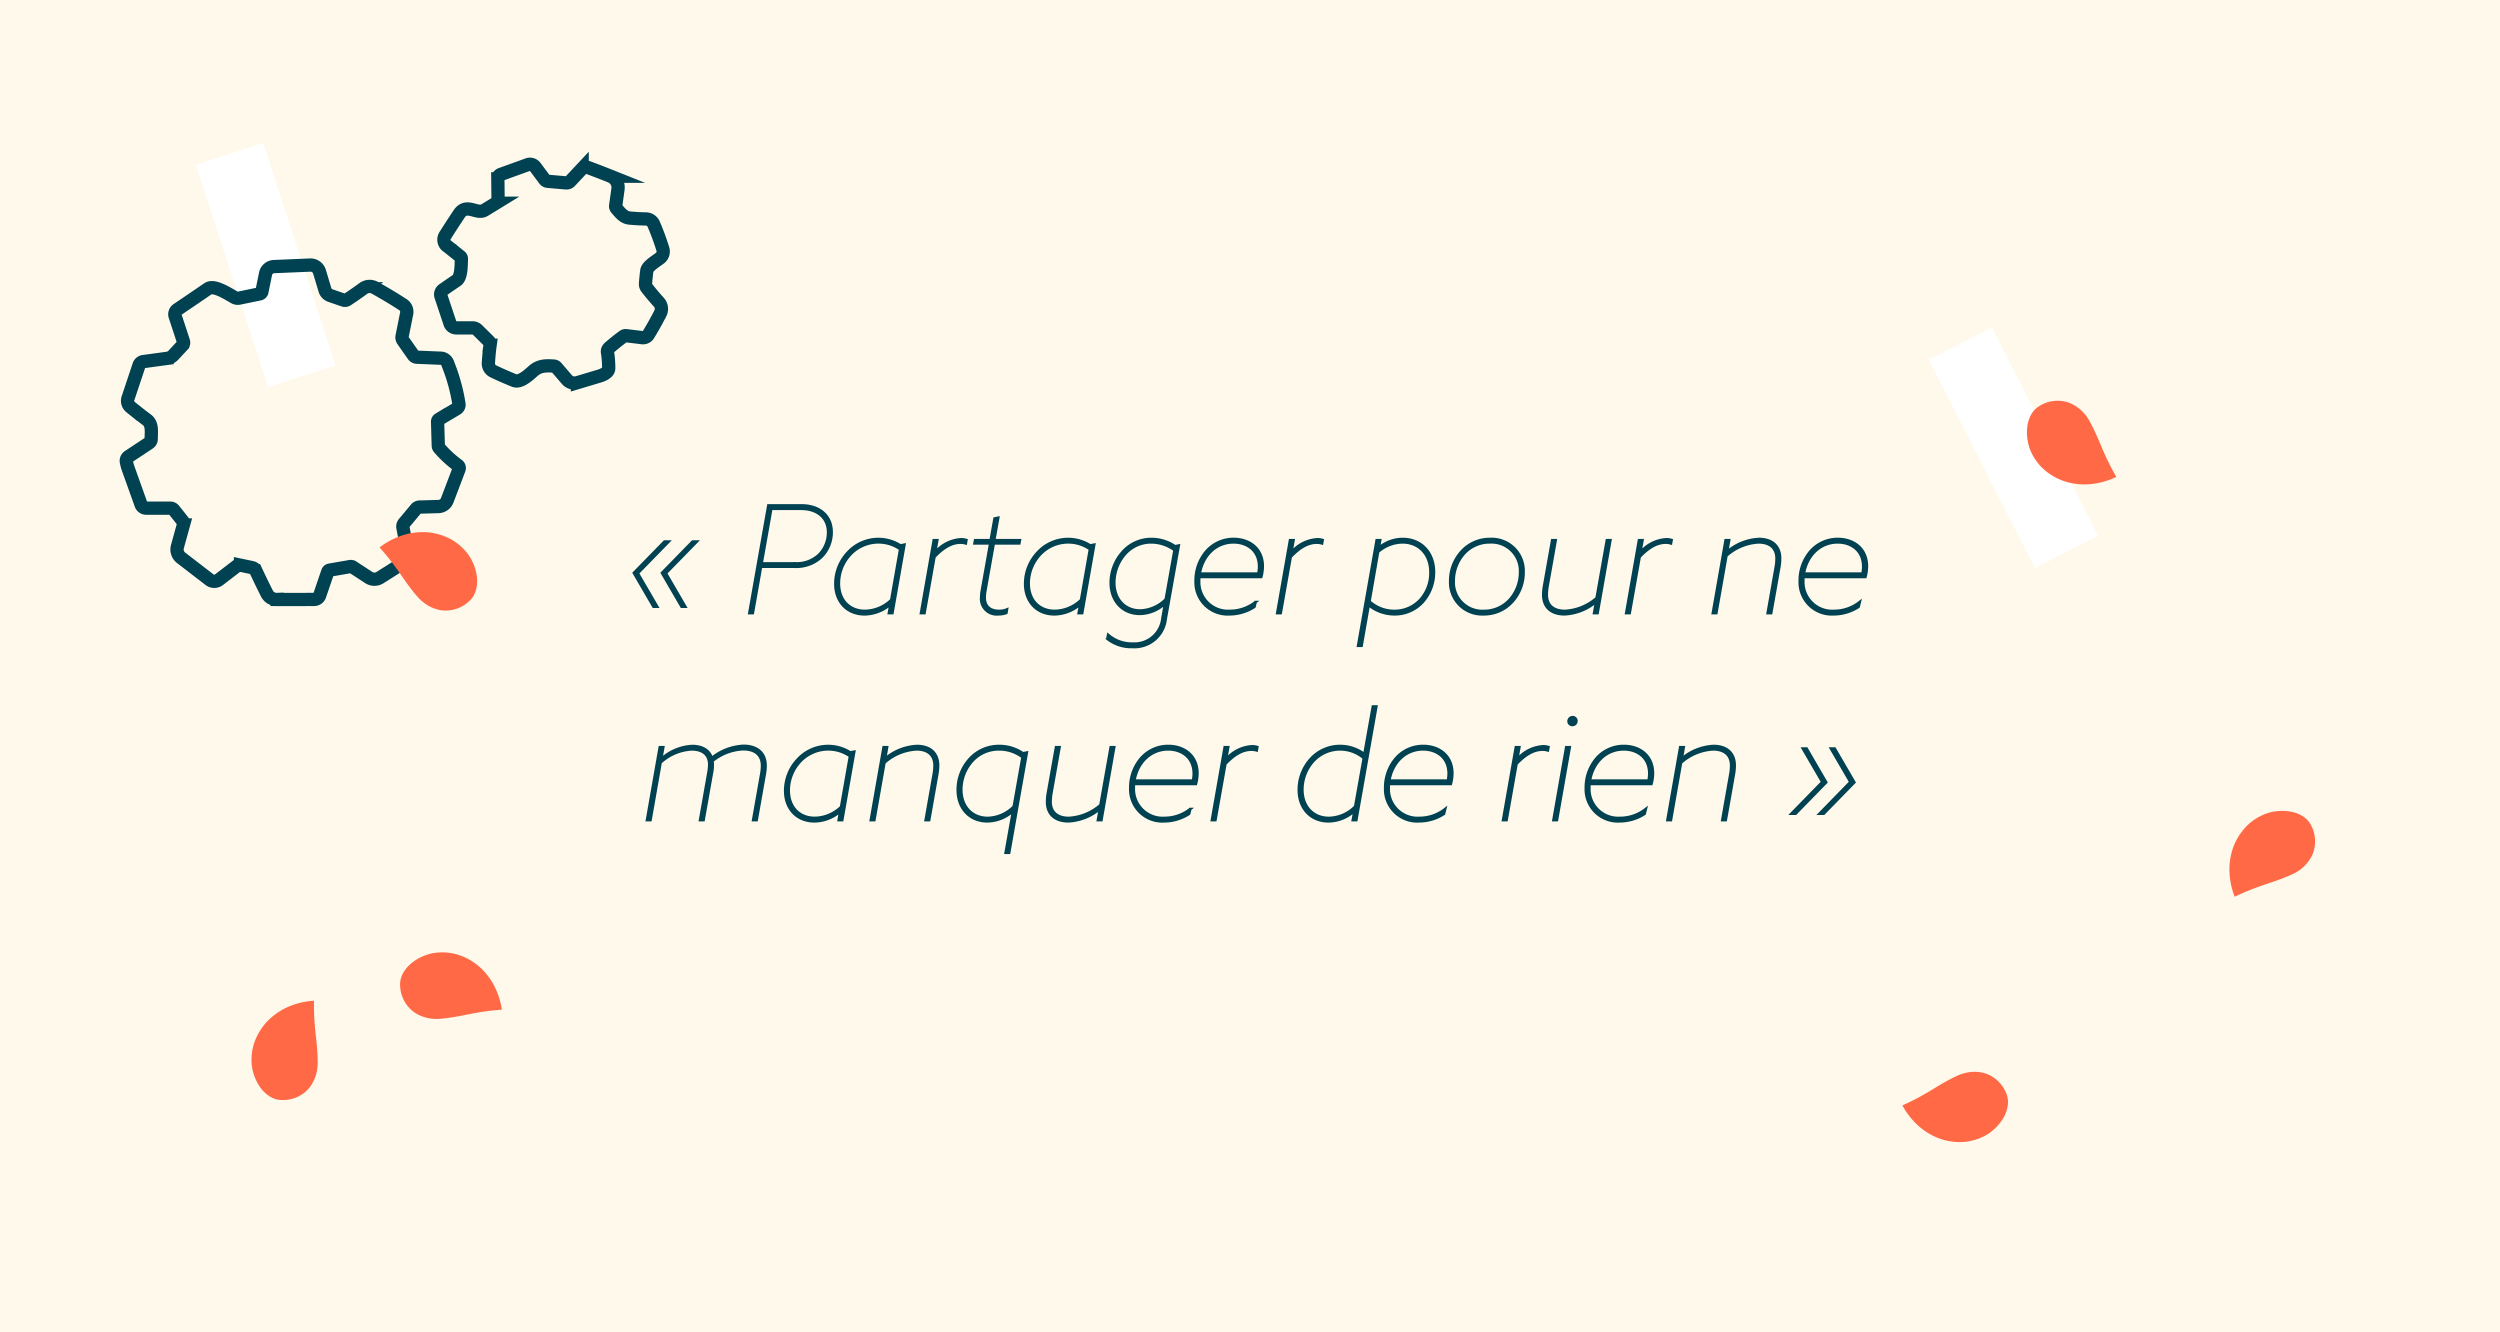
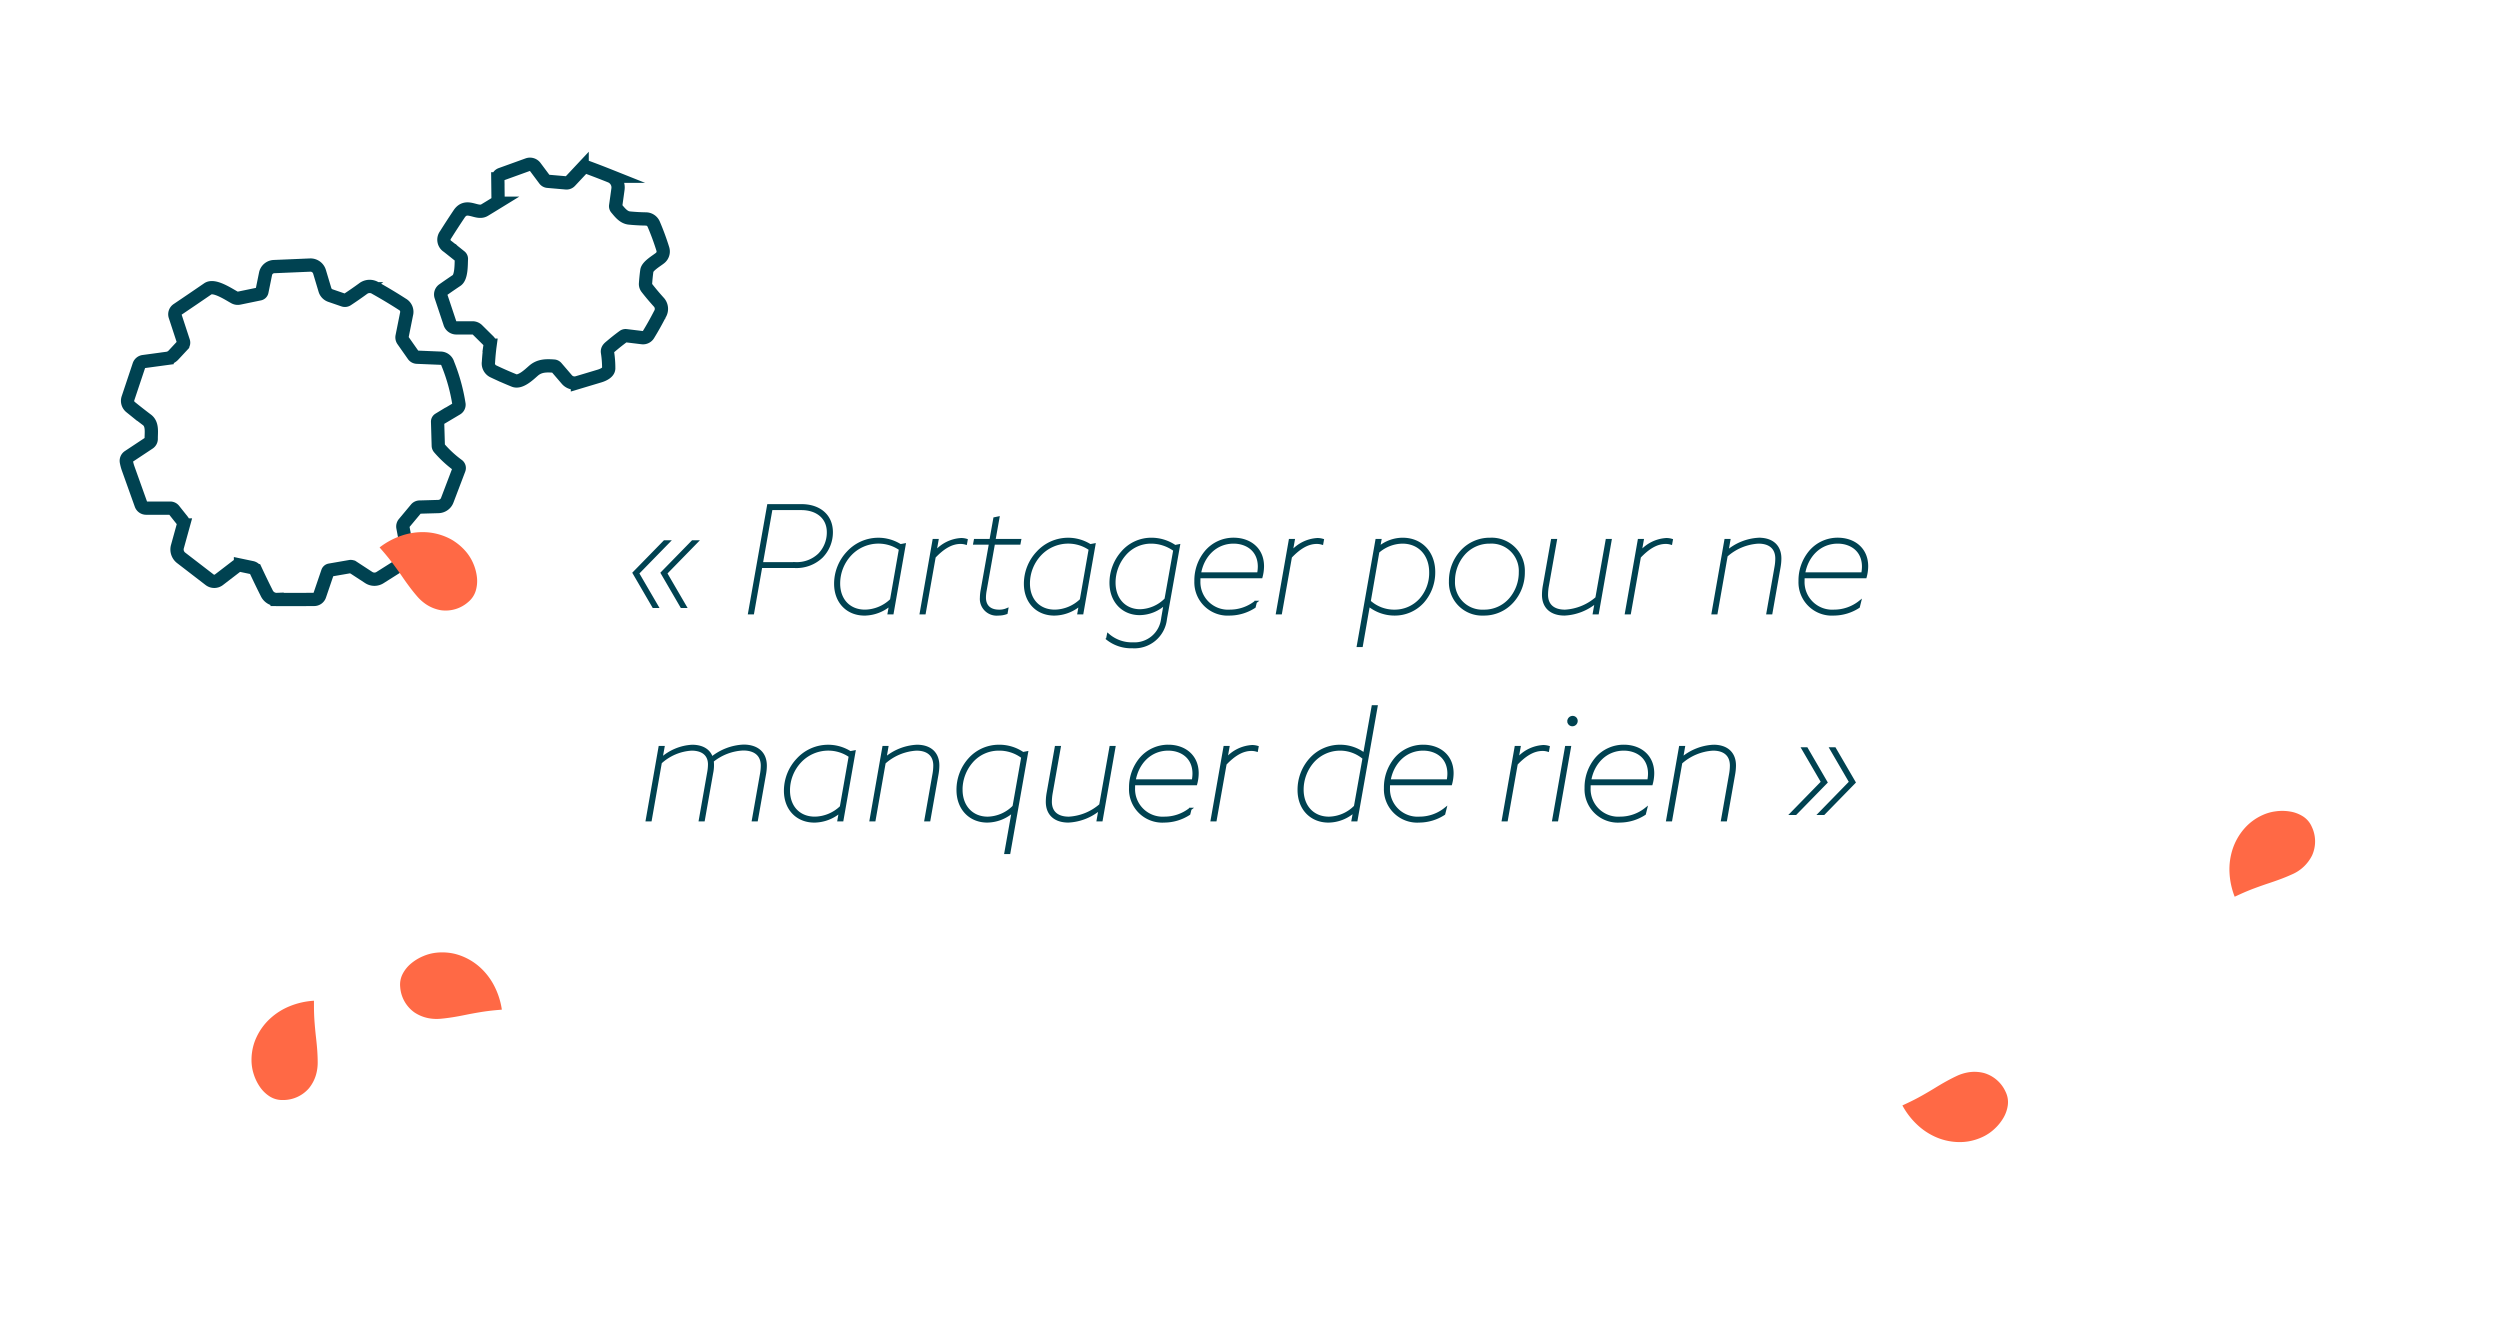
<svg xmlns="http://www.w3.org/2000/svg" width="471" height="251" viewBox="0 0 471 251">
  <g id="Groupe_14064" data-name="Groupe 14064" transform="translate(-1061 -4257)">
-     <path id="Tracé_714" data-name="Tracé 714" d="M0,0H471V251H0Z" transform="translate(1061 4257)" fill="#fff9eb" />
    <path id="Tracé_410" data-name="Tracé 410" d="M373.861,725.557q-1.189-.954-2.361-1.882a1.5,1.5,0,0,1-.418-2.2q1.237-1.969,2.566-3.951c1.411-2.1,3.328.17,4.77-.7q1.024-.619,2.13-1.3a.9.9,0,0,0,.427-.78l-.044-3.825a.884.884,0,0,1,.584-.845l5.053-1.825a1.222,1.222,0,0,1,1.394.414l1.791,2.4a.81.81,0,0,0,.584.322l3.459.3a.92.92,0,0,0,.754-.288l2.265-2.418a.917.917,0,0,1,.989-.231q1.991.732,4.369,1.681a2.292,2.292,0,0,1,1.385,2.492q-.2,1.472-.427,3.062a.622.622,0,0,0,.144.505c.645.762,1.346,1.712,2.448,1.817q1.564.152,3.106.174a1.613,1.613,0,0,1,1.464.976,48.151,48.151,0,0,1,1.725,4.687,1.575,1.575,0,0,1-.523,1.7c-.675.54-2.37,1.507-2.492,2.383q-.17,1.25-.248,2.435a1.2,1.2,0,0,0,.244.81q1.019,1.315,2.222,2.644a1.872,1.872,0,0,1,.253,2.287q-1.045,2.034-2.143,3.829a1.187,1.187,0,0,1-1.246.606l-3.01-.366a.646.646,0,0,0-.453.113q-1.141.828-2.322,1.83c-.379.318-.8.606-.71,1.185a19.249,19.249,0,0,1,.231,3.023c0,.788-1.085,1.255-1.721,1.446q-2.069.619-4.173,1.25a1.908,1.908,0,0,1-1.991-.584l-1.956-2.278a.7.7,0,0,0-.505-.257c-1.437-.1-2.7-.113-3.847.893-.815.714-2.448,2.3-3.624,1.825q-2.008-.81-3.912-1.721a1.641,1.641,0,0,1-.928-1.742q.1-1.664.309-3.2a.908.908,0,0,0-.261-.775l-2.113-2.091a1.337,1.337,0,0,0-.941-.388H373.2a1.269,1.269,0,0,1-1.316-.95l-1.668-5.005a1.087,1.087,0,0,1,.405-1.229q1.307-.923,2.562-1.76c.91-.61.832-3,.884-4.017A.565.565,0,0,0,373.861,725.557Z" transform="translate(773.861 3579.772)" fill="none" stroke="#004251" stroke-miterlimit="10" stroke-width="2.5" />
    <path id="Tracé_1039" data-name="Tracé 1039" d="M62.622,27.8h.7l-3.668-6.3,5.824-5.964h-.784L58.926,21.44Zm5.292,0h.7l-3.668-6.3,5.824-5.964h-.784L64.218,21.44Zm21.364-8.148h-6.3l1.82-10.3h5.656c2.94,0,5.068,1.624,5.068,4.424a5.947,5.947,0,0,1-1.68,4.2A6.108,6.108,0,0,1,89.278,19.648ZM80.682,29h.644l1.54-8.736h6.328a6.871,6.871,0,0,0,5.1-1.876,6.567,6.567,0,0,0,1.876-4.62c0-3.22-2.408-5.04-5.656-5.04H84.266Zm26.544-1.624.028.028-.28,1.6h.644l2.268-12.88-.756.14a7.769,7.769,0,0,0-9.856,1.288,8.579,8.579,0,0,0-2.38,5.936c0,3.416,2.24,5.74,5.488,5.74A7.544,7.544,0,0,0,107.226,27.376Zm-9.688-3.948a8,8,0,0,1,2.156-5.46,7.277,7.277,0,0,1,5.348-2.3,7.136,7.136,0,0,1,4.06,1.288l-1.68,9.576a7.289,7.289,0,0,1-4.956,2.072C99.526,28.608,97.538,26.564,97.538,23.428ZM113.022,29h.644l1.876-10.584c1.652-1.736,3.22-2.688,4.928-2.688a3.445,3.445,0,0,1,.98.14l.112-.616a3.359,3.359,0,0,0-1.008-.14,6.922,6.922,0,0,0-4.816,2.408l-.056-.028.392-2.212h-.644Zm13.86-17.808-.728,4.088h-2.94l-.112.588h2.968L124.5,24.716a8.463,8.463,0,0,0-.14,1.4,2.914,2.914,0,0,0,3.22,3.108,4.281,4.281,0,0,0,1.512-.252l.112-.644a3.6,3.6,0,0,1-1.484.28c-1.624,0-2.716-.812-2.716-2.548a7.833,7.833,0,0,1,.14-1.344l1.568-8.848h4.816l.112-.588H126.8l.756-4.228Zm16.1,16.184.028.028-.28,1.6h.644l2.268-12.88-.756.14a7.769,7.769,0,0,0-9.856,1.288,8.579,8.579,0,0,0-2.38,5.936c0,3.416,2.24,5.74,5.488,5.74A7.544,7.544,0,0,0,142.982,27.376Zm-9.688-3.948a8,8,0,0,1,2.156-5.46,7.277,7.277,0,0,1,5.348-2.3,7.136,7.136,0,0,1,4.06,1.288l-1.68,9.576a7.289,7.289,0,0,1-4.956,2.072C135.282,28.608,133.294,26.564,133.294,23.428Zm14.84,10.416a7.193,7.193,0,0,0,4.7,1.54,5.91,5.91,0,0,0,6.272-5.264l2.464-13.832-.7.14a7.864,7.864,0,0,0-4.48-1.372,7.174,7.174,0,0,0-5.432,2.492,8.673,8.673,0,0,0-2.184,5.768c0,3.444,2.268,5.824,5.432,5.824A7.017,7.017,0,0,0,159,27.18l-.5,2.884a5.293,5.293,0,0,1-5.572,4.7,6.791,6.791,0,0,1-4.648-1.652Zm1.288-10.584a8.171,8.171,0,0,1,1.988-5.32,6.485,6.485,0,0,1,4.928-2.268,7.505,7.505,0,0,1,4.452,1.456L159.138,26.4a7.026,7.026,0,0,1-4.844,2.128C151.41,28.524,149.422,26.4,149.422,23.26Zm15.344-.28a6.027,6.027,0,0,0,6.412,6.244,8.627,8.627,0,0,0,4.648-1.4l.224-.9a7.808,7.808,0,0,1-4.816,1.68,5.454,5.454,0,0,1-5.824-5.656,7.345,7.345,0,0,1,.028-.756h11.676a7.789,7.789,0,0,0,.28-2.016c0-3.248-2.408-5.124-5.488-5.124a6.774,6.774,0,0,0-5.208,2.408A8.433,8.433,0,0,0,164.766,22.98Zm.756-1.4c.56-3.36,3-5.908,6.384-5.908,2.436,0,4.816,1.428,4.816,4.592a7.258,7.258,0,0,1-.14,1.316ZM180.138,29h.644l1.876-10.584c1.652-1.736,3.22-2.688,4.928-2.688a3.445,3.445,0,0,1,.98.14l.112-.616a3.359,3.359,0,0,0-1.008-.14,6.922,6.922,0,0,0-4.816,2.408l-.056-.028.392-2.212h-.644Zm15.232,6.16h.644l1.344-7.672a7.674,7.674,0,0,0,4.844,1.736A7.1,7.1,0,0,0,207.55,26.9a8.359,8.359,0,0,0,2.1-5.628c0-3.7-2.436-6.216-5.88-6.216a6.971,6.971,0,0,0-4.48,1.652l-.028-.028.252-1.4h-.644Zm2.128-8.344,1.624-9.352a7.116,7.116,0,0,1,4.592-1.792c3.136,0,5.292,2.268,5.292,5.656a7.538,7.538,0,0,1-1.876,5.124,6.565,6.565,0,0,1-4.9,2.156A6.946,6.946,0,0,1,197.5,26.816ZM219,29.224a7.138,7.138,0,0,0,5.432-2.38,8.185,8.185,0,0,0,2.1-5.572,6,6,0,0,0-6.272-6.216,7.138,7.138,0,0,0-5.432,2.38,8.185,8.185,0,0,0-2.1,5.572A6,6,0,0,0,219,29.224Zm.056-.616a5.394,5.394,0,0,1-5.684-5.628,7.717,7.717,0,0,1,1.9-5.124,6.461,6.461,0,0,1,4.928-2.184A5.394,5.394,0,0,1,225.89,21.3a7.717,7.717,0,0,1-1.9,5.124A6.461,6.461,0,0,1,219.058,28.608ZM239.834,29h.644l2.408-13.72h-.644L240.31,26.172a9.879,9.879,0,0,1-5.964,2.436c-2.044,0-3.444-.952-3.444-3.08a9.761,9.761,0,0,1,.168-1.708l1.512-8.54h-.644l-1.512,8.54a9.811,9.811,0,0,0-.168,1.736c0,2.38,1.54,3.668,4,3.668A9.892,9.892,0,0,0,240.17,26.9l.028.028Zm6.048,0h.644L248.4,18.416c1.652-1.736,3.22-2.688,4.928-2.688a3.445,3.445,0,0,1,.98.14l.112-.616a3.359,3.359,0,0,0-1.008-.14A6.922,6.922,0,0,0,248.6,17.52l-.056-.028.392-2.212h-.644Zm16.324,0h.644l1.9-10.808a9.884,9.884,0,0,1,6.048-2.52c2.016,0,3.416.952,3.416,3.08a9.465,9.465,0,0,1-.168,1.68L272.538,29h.644l1.512-8.568a9.511,9.511,0,0,0,.168-1.708c0-2.38-1.54-3.668-3.976-3.668a9.923,9.923,0,0,0-5.936,2.352l-.056-.028.364-2.1h-.644Zm16.38-6.02A6.027,6.027,0,0,0,285,29.224a8.627,8.627,0,0,0,4.648-1.4l.224-.9a7.808,7.808,0,0,1-4.816,1.68,5.454,5.454,0,0,1-5.824-5.656,7.341,7.341,0,0,1,.028-.756h11.676a7.789,7.789,0,0,0,.28-2.016c0-3.248-2.408-5.124-5.488-5.124a6.774,6.774,0,0,0-5.208,2.408A8.433,8.433,0,0,0,278.586,22.98Zm.756-1.4c.56-3.36,3-5.908,6.384-5.908,2.436,0,4.816,1.428,4.816,4.592a7.257,7.257,0,0,1-.14,1.316ZM61.4,68h.644l1.9-10.836A9.47,9.47,0,0,1,69.8,54.672c1.96,0,3.332.9,3.332,2.856a8.849,8.849,0,0,1-.168,1.6L71.4,68h.644l1.568-8.876a7.017,7.017,0,0,0,.112-2.268,9.894,9.894,0,0,1,5.8-2.212c2.072,0,3.556.952,3.556,3.108a9.465,9.465,0,0,1-.168,1.68L81.4,68h.644l1.512-8.568a8.987,8.987,0,0,0,.168-1.68c0-2.408-1.6-3.724-4.144-3.724a10.2,10.2,0,0,0-5.992,2.3c-.448-1.484-1.792-2.268-3.7-2.268a9.406,9.406,0,0,0-5.8,2.436l-.028-.028.392-2.184h-.644Zm36.372-1.624.028.028-.28,1.6h.644l2.268-12.88-.756.14a7.769,7.769,0,0,0-9.856,1.288,8.579,8.579,0,0,0-2.38,5.936c0,3.416,2.24,5.74,5.488,5.74A7.544,7.544,0,0,0,97.776,66.376Zm-9.688-3.948a8,8,0,0,1,2.156-5.46,7.277,7.277,0,0,1,5.348-2.3,7.136,7.136,0,0,1,4.06,1.288l-1.68,9.576a7.289,7.289,0,0,1-4.956,2.072C90.076,67.608,88.088,65.564,88.088,62.428ZM103.572,68h.644l1.9-10.808a9.884,9.884,0,0,1,6.048-2.52c2.016,0,3.416.952,3.416,3.08a9.465,9.465,0,0,1-.168,1.68L113.9,68h.644l1.512-8.568a9.513,9.513,0,0,0,.168-1.708c0-2.38-1.54-3.668-3.976-3.668a9.923,9.923,0,0,0-5.936,2.352l-.056-.028.364-2.1h-.644Zm16.38-5.656c0,3.5,2.3,5.88,5.544,5.88a7.34,7.34,0,0,0,4.872-1.932l-1.4,7.868h.644l3.332-18.872-.728.14a7.838,7.838,0,0,0-4.536-1.372,7.412,7.412,0,0,0-5.544,2.492A8.606,8.606,0,0,0,119.952,62.344Zm.644-.056a8.09,8.09,0,0,1,2.016-5.348,6.705,6.705,0,0,1,5.012-2.268,7.259,7.259,0,0,1,4.508,1.456l.028-.028-1.652,9.352a7.13,7.13,0,0,1-4.928,2.156C122.64,67.608,120.6,65.48,120.6,62.288ZM146.356,68H147l2.408-13.72h-.644l-1.932,10.892a9.879,9.879,0,0,1-5.964,2.436c-2.044,0-3.444-.952-3.444-3.08a9.761,9.761,0,0,1,.168-1.708l1.512-8.54h-.644l-1.512,8.54a9.811,9.811,0,0,0-.168,1.736c0,2.38,1.54,3.668,4,3.668a9.892,9.892,0,0,0,5.908-2.324l.028.028Zm6.1-6.02a6.027,6.027,0,0,0,6.412,6.244,8.627,8.627,0,0,0,4.648-1.4l.224-.9a7.808,7.808,0,0,1-4.816,1.68,5.454,5.454,0,0,1-5.824-5.656,7.345,7.345,0,0,1,.028-.756h11.676a7.789,7.789,0,0,0,.28-2.016c0-3.248-2.408-5.124-5.488-5.124a6.774,6.774,0,0,0-5.208,2.408A8.433,8.433,0,0,0,152.46,61.98Zm.756-1.4c.56-3.36,3-5.908,6.384-5.908,2.436,0,4.816,1.428,4.816,4.592a7.258,7.258,0,0,1-.14,1.316ZM167.832,68h.644l1.876-10.584c1.652-1.736,3.22-2.688,4.928-2.688a3.445,3.445,0,0,1,.98.14l.112-.616a3.359,3.359,0,0,0-1.008-.14,6.922,6.922,0,0,0-4.816,2.408l-.056-.028.392-2.212h-.644Zm26.824-1.708.028.028L194.376,68h.644l3.78-21.392h-.644l-1.6,8.988a7.551,7.551,0,0,0-4.592-1.54,7.428,7.428,0,0,0-5.572,2.492,8.606,8.606,0,0,0-2.184,5.8c0,3.5,2.3,5.88,5.572,5.88A7.34,7.34,0,0,0,194.656,66.292Zm-9.8-4.032a8.072,8.072,0,0,1,2.016-5.32,6.877,6.877,0,0,1,9.576-.616l-1.624,9.128a7.143,7.143,0,0,1-4.956,2.156C186.9,67.608,184.856,65.48,184.856,62.26Zm15.624-.28a6.027,6.027,0,0,0,6.412,6.244,8.627,8.627,0,0,0,4.648-1.4l.224-.9a7.808,7.808,0,0,1-4.816,1.68,5.454,5.454,0,0,1-5.824-5.656,7.345,7.345,0,0,1,.028-.756h11.676a7.789,7.789,0,0,0,.28-2.016c0-3.248-2.408-5.124-5.488-5.124a6.774,6.774,0,0,0-5.208,2.408A8.433,8.433,0,0,0,200.48,61.98Zm.756-1.4c.56-3.36,3-5.908,6.384-5.908,2.436,0,4.816,1.428,4.816,4.592a7.258,7.258,0,0,1-.14,1.316ZM222.684,68h.644L225.2,57.416c1.652-1.736,3.22-2.688,4.928-2.688a3.445,3.445,0,0,1,.98.14l.112-.616a3.359,3.359,0,0,0-1.008-.14A6.922,6.922,0,0,0,225.4,56.52l-.056-.028.392-2.212h-.644Zm9.492,0h.644l2.408-13.72h-.644Zm2.856-18.62a.693.693,0,0,0,.7.7.753.753,0,0,0,.756-.756.693.693,0,0,0-.7-.7A.753.753,0,0,0,235.032,49.38Zm3.248,12.6a6.027,6.027,0,0,0,6.412,6.244,8.627,8.627,0,0,0,4.648-1.4l.224-.9a7.808,7.808,0,0,1-4.816,1.68,5.454,5.454,0,0,1-5.824-5.656,7.345,7.345,0,0,1,.028-.756h11.676a7.789,7.789,0,0,0,.28-2.016c0-3.248-2.408-5.124-5.488-5.124a6.774,6.774,0,0,0-5.208,2.408A8.433,8.433,0,0,0,238.28,61.98Zm.756-1.4c.56-3.36,3-5.908,6.384-5.908,2.436,0,4.816,1.428,4.816,4.592a7.258,7.258,0,0,1-.14,1.316ZM253.652,68h.644l1.9-10.808a9.884,9.884,0,0,1,6.048-2.52c2.016,0,3.416.952,3.416,3.08a9.465,9.465,0,0,1-.168,1.68L263.984,68h.644l1.512-8.568a9.513,9.513,0,0,0,.168-1.708c0-2.38-1.54-3.668-3.976-3.668a9.923,9.923,0,0,0-5.936,2.352l-.056-.028.364-2.1h-.644Zm31.5-13.468h-.7l3.668,6.3L282.3,66.8h.784l5.768-5.908Zm-5.292,0h-.7l3.668,6.3L277,66.8h.784l5.768-5.908Z" transform="translate(1121.5 4343.5)" fill="#004251" stroke="#004251" stroke-width="0.5" />
    <path id="Tracé_734" data-name="Tracé 734" d="M11.146,12.854a10.409,10.409,0,0,0,2.89-.422,8.643,8.643,0,0,0,2.393-1.123,8.985,8.985,0,0,0,2-1.8,6.428,6.428,0,0,0,1.2-2.247,4.413,4.413,0,0,0-.02-2.528A6.426,6.426,0,0,0,16.136.59,7.207,7.207,0,0,0,13.28,0a8.371,8.371,0,0,0-2.34.347Q10,.619,8.926,1.006t-2.34.916Q5.322,2.446,3.9,2.975T.944,3.945L0,4.217a14.254,14.254,0,0,0,2.247,4.1,12.271,12.271,0,0,0,3.289,2.928,11.23,11.23,0,0,0,4.052,1.482,9.69,9.69,0,0,0,1.559.126" transform="translate(1124.203 4446.7) rotate(106)" fill="#ff6945" />
    <path id="Tracé_735" data-name="Tracé 735" d="M11.146,12.854a10.409,10.409,0,0,0,2.89-.422,8.643,8.643,0,0,0,2.393-1.123,8.985,8.985,0,0,0,2-1.8,6.428,6.428,0,0,0,1.2-2.247,4.413,4.413,0,0,0-.02-2.528A6.426,6.426,0,0,0,16.136.59,7.207,7.207,0,0,0,13.28,0a8.371,8.371,0,0,0-2.34.347Q10,.619,8.926,1.006t-2.34.916Q5.322,2.446,3.9,2.975T.944,3.945L0,4.217a14.254,14.254,0,0,0,2.247,4.1,12.271,12.271,0,0,0,3.289,2.928,11.23,11.23,0,0,0,4.052,1.482,9.69,9.69,0,0,0,1.559.126" transform="translate(1154.744 4451.356) rotate(-169)" fill="#ff6945" />
    <g id="Groupe_13458" data-name="Groupe 13458" transform="translate(1402.807 4318.708)">
      <rect id="Rectangle_6182" data-name="Rectangle 6182" width="44.044" height="13.346" transform="matrix(0.454, 0.891, -0.891, 0.454, 33.468, 0)" fill="#fff" />
      <path id="Tracé_715" data-name="Tracé 715" d="M11.146,12.854a10.409,10.409,0,0,0,2.89-.422,8.643,8.643,0,0,0,2.393-1.123,8.985,8.985,0,0,0,2-1.8,6.428,6.428,0,0,0,1.2-2.247,4.413,4.413,0,0,0-.02-2.528A6.426,6.426,0,0,0,16.136.59,7.207,7.207,0,0,0,13.28,0a8.371,8.371,0,0,0-2.34.347Q10,.619,8.926,1.006t-2.34.916Q5.322,2.446,3.9,2.975T.944,3.945L0,4.217a14.254,14.254,0,0,0,2.247,4.1,12.271,12.271,0,0,0,3.289,2.928,11.23,11.23,0,0,0,4.052,1.482,9.69,9.69,0,0,0,1.559.126" transform="translate(15.944 142.39) rotate(-9)" fill="#ff6945" />
-       <path id="Tracé_716" data-name="Tracé 716" d="M11.786,18.7v-.984q0-1.589.113-3.1t.268-2.877q.153-1.363.228-2.5c.051-.759.075-1.464.075-2.121A7.539,7.539,0,0,0,10.8,2.195,6.425,6.425,0,0,0,5.854,0,4.418,4.418,0,0,0,3.422.68,6.419,6.419,0,0,0,1.6,2.46,8.923,8.923,0,0,0,.418,4.884,8.65,8.65,0,0,0,0,7.5,10.046,10.046,0,0,0,.951,11.85,11.206,11.206,0,0,0,3.5,15.333,12.285,12.285,0,0,0,7.223,17.68,14.317,14.317,0,0,0,11.786,18.7" transform="matrix(0.875, -0.485, 0.485, 0.875, 37.52, 17.495)" fill="#ff6945" />
      <path id="Tracé_519" data-name="Tracé 519" d="M.336,14.683l.946-.265q1.533-.431,3.021-.73t2.842-.52q1.357-.222,2.468-.456t2.061-.5a7.53,7.53,0,0,0,4.288-2.939,6.413,6.413,0,0,0,.779-5.352A4.4,4.4,0,0,0,15.43,1.763,6.438,6.438,0,0,0,13.223.487a8.866,8.866,0,0,0-2.652-.48Q10.416,0,10.26,0A8.619,8.619,0,0,0,7.944.31,10.041,10.041,0,0,0,4.008,2.4,11.241,11.241,0,0,0,1.343,5.794a12.309,12.309,0,0,0-1.254,4.22,14.273,14.273,0,0,0,.248,4.669" transform="translate(76.576 92.784) rotate(-9)" fill="#ff6945" />
    </g>
    <rect id="Rectangle_6186" data-name="Rectangle 6186" width="44.044" height="13.346" transform="matrix(0.309, 0.951, -0.951, 0.309, 1110.593, 4283.933)" fill="#fff" />
    <path id="Tracé_411" data-name="Tracé 411" d="M279.822,803.822l-1.49,4.374a1.1,1.1,0,0,1-1.124.81q-3.742.039-6.922.013a2.057,2.057,0,0,1-1.956-1.2q-.98-1.942-2.047-4.225a1.052,1.052,0,0,0-.732-.579l-2.161-.453a.858.858,0,0,0-.693.157l-3.372,2.588a1.435,1.435,0,0,1-1.747,0l-5.367-4.13a1.991,1.991,0,0,1-.706-2.109l1.128-4.082a.906.906,0,0,0-.166-.8l-1.625-2.043a.882.882,0,0,0-.68-.331l-4.548,0a1.013,1.013,0,0,1-.954-.671q-1.2-3.354-2.44-6.822a8.495,8.495,0,0,1-.331-1.25.967.967,0,0,1,.414-.972l3.851-2.553a.937.937,0,0,0,.418-.793c-.017-1.181.288-2.749-.8-3.564q-1.547-1.168-3.093-2.418a1.508,1.508,0,0,1-.484-1.651l2.082-6.234a1.017,1.017,0,0,1,.823-.684l4.47-.606a1.967,1.967,0,0,0,1.181-.61l1.734-1.865a.716.716,0,0,0,.157-.71l-1.568-4.788a1.067,1.067,0,0,1,.418-1.22q2.9-1.956,5.763-3.921c1.172-.806,3.877,1.019,5.005,1.634a1.28,1.28,0,0,0,.876.131l3.868-.8a.536.536,0,0,0,.423-.423l.684-3.359a1.7,1.7,0,0,1,1.594-1.359l6.8-.288a1.773,1.773,0,0,1,1.773,1.263l1.024,3.415a1.623,1.623,0,0,0,1.028,1.072l2.479.854a.783.783,0,0,0,.688-.087q1.5-.989,2.967-2.056a2.029,2.029,0,0,1,2.352-.118q2.645,1.482,5.088,3.058a1.623,1.623,0,0,1,.771,1.83l-.836,4.178a1,1,0,0,0,.166.8L295.953,763a.871.871,0,0,0,.68.375l4.4.183a1.447,1.447,0,0,1,1.424,1.072,34.256,34.256,0,0,1,2.1,7.619.88.88,0,0,1-.427.832l-3.363,2a.507.507,0,0,0-.244.449l.131,4.509a.7.7,0,0,0,.179.457,21.117,21.117,0,0,0,3.511,3.241.64.64,0,0,1,.222.741l-2.226,5.855a1.825,1.825,0,0,1-1.66,1.176l-3.524.1a.888.888,0,0,0-.693.331l-2.252,2.7a.958.958,0,0,0-.218.819l1.024,5.463a.8.8,0,0,1-.357.823l-4.988,3.154a1.958,1.958,0,0,1-2.122-.017l-2.975-1.943a.738.738,0,0,0-.562-.113l-3.79.658A.507.507,0,0,0,279.822,803.822Z" transform="translate(842.918 3560.922)" fill="none" stroke="#004251" stroke-miterlimit="10" stroke-width="2.5" />
    <path id="Tracé_733" data-name="Tracé 733" d="M438.671,44.195a10.409,10.409,0,0,1,2.89.422,8.643,8.643,0,0,1,2.393,1.123,8.985,8.985,0,0,1,2,1.8,6.428,6.428,0,0,1,1.2,2.247,4.413,4.413,0,0,1-.02,2.528,6.426,6.426,0,0,1-3.479,4.138,7.207,7.207,0,0,1-2.855.59,8.371,8.371,0,0,1-2.34-.347q-.945-.272-2.015-.659t-2.34-.916q-1.264-.524-2.689-1.053t-2.953-.971l-.944-.272a14.254,14.254,0,0,1,2.247-4.1,12.271,12.271,0,0,1,3.289-2.928,11.23,11.23,0,0,1,4.052-1.482,9.69,9.69,0,0,1,1.559-.126" transform="translate(802.737 4082.99) rotate(33)" fill="#ff6945" />
  </g>
</svg>